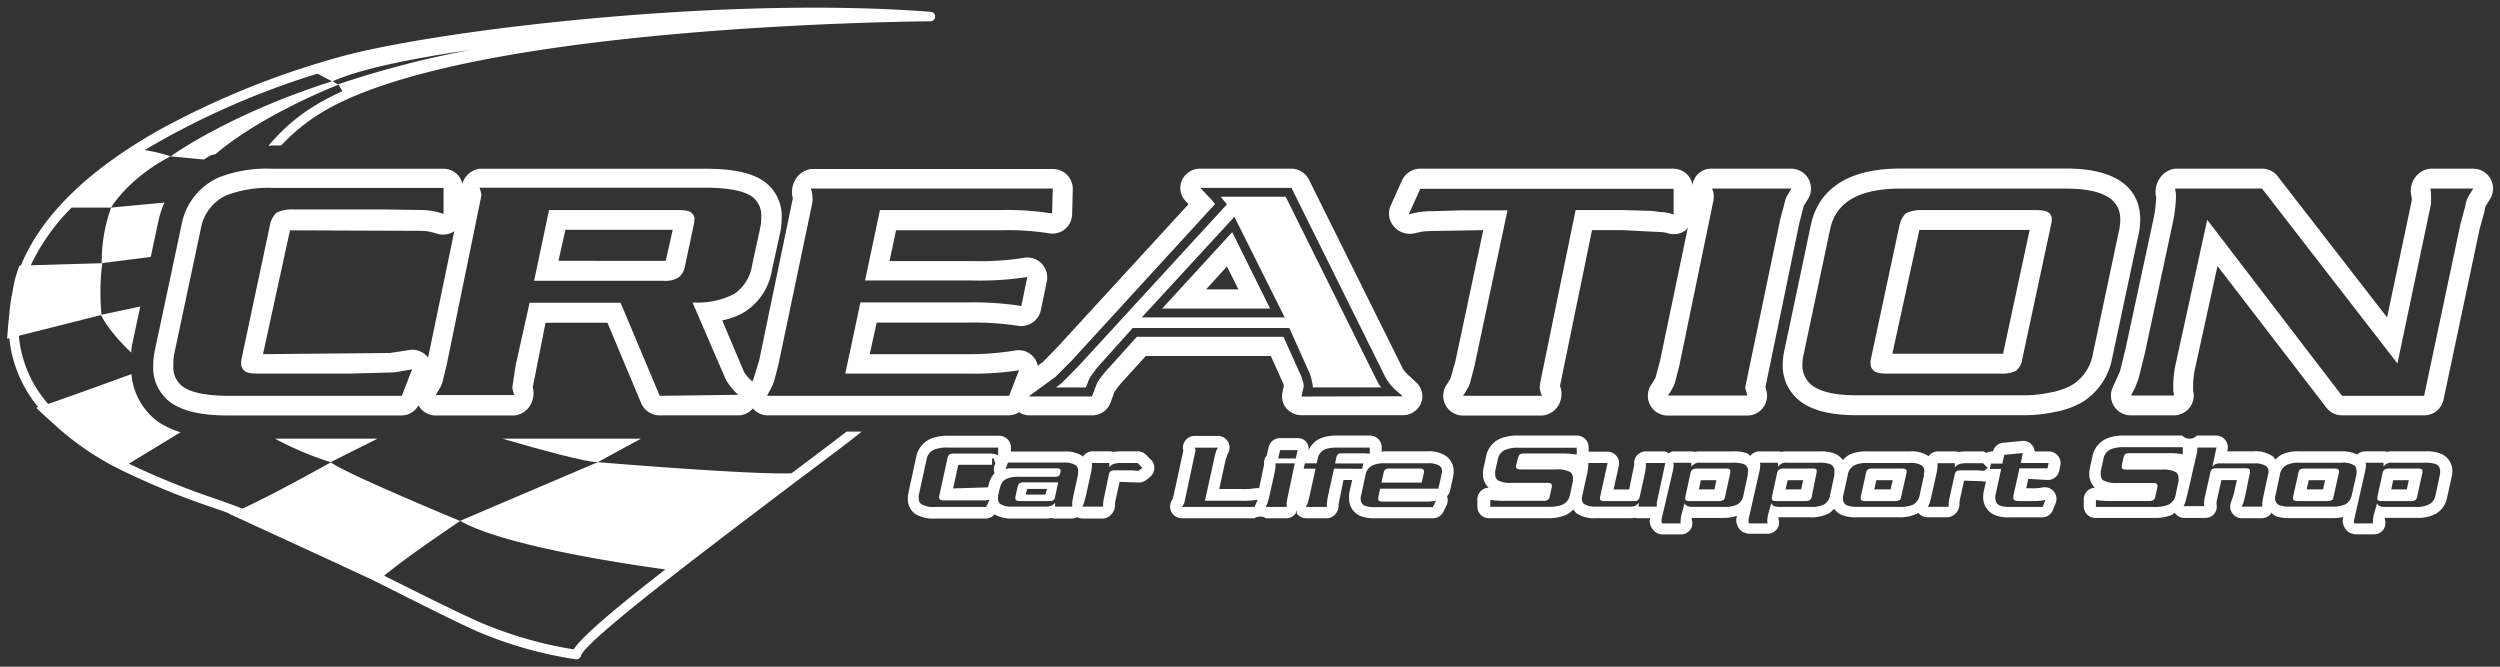
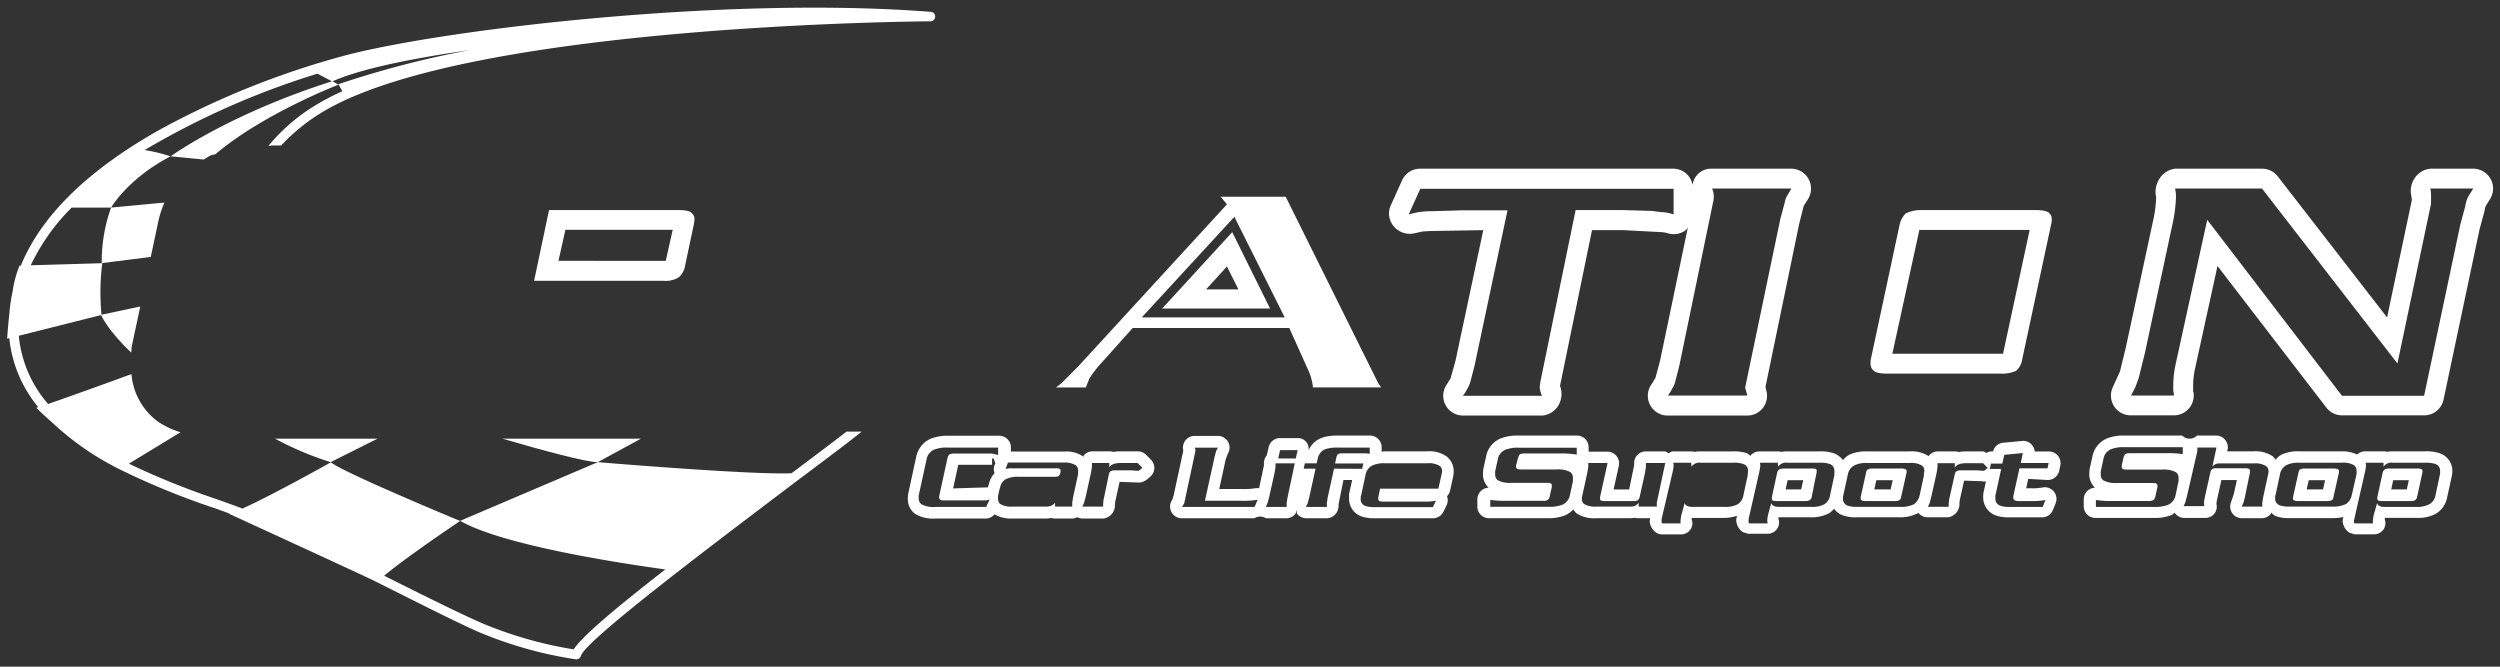
<svg xmlns="http://www.w3.org/2000/svg" viewBox="0 0 360 96">
  <rect x="0" y="0" width="360" height="96" fill="#333333" stroke="none" />
  <defs>
    <style>.cls-1{fill:#fff;}.cls-2{fill:none;}</style>
  </defs>
  <g id="レイヤー_2" data-name="レイヤー 2">
    <g id="レイヤー_2-2" data-name="レイヤー 2">
      <path class="cls-1" d="M19,49.75l1.2-5.62-5.66,1.21s.94,2.23,4.36,5.43C18.94,50.43,18.93,50.09,19,49.75Z" />
      <path class="cls-1" d="M14.65,37.89,21.71,37l1.12-5.27a14.78,14.78,0,0,1,.85-2.56L16,29.89A23,23,0,0,0,14.65,37.89Z" />
      <path class="cls-1" d="M39.61,63.17a45.47,45.47,0,0,0,8,3.38l6.75-3.38Z" />
      <path class="cls-1" d="M74.12,63.17H72.35c5.81,1.69,12,3.38,13.73,3.38,0,0,2.85-1.54,6.21-3.38Z" />
      <path class="cls-1" d="M134.06,1.71c-29-2.29-69.15,2.39-84,6.18A121,121,0,0,0,22.81,18.78C12.49,24.63,5.9,31.15,3,38.25H2.81a16,16,0,0,0-1,3.77,22,22,0,0,0-.46,3.14c-.22,2-.32,3.61-.32,3.61l.31-.08a18.45,18.45,0,0,0,4.16,9.93l-.28.1s.84.85,2.24,2.07a40.43,40.43,0,0,0,9.73,6.77l0,0h0a107.79,107.79,0,0,0,13.52,5.55c.89.31,1.61.57,2.36.85l-.14,0s20.52,9.41,21.24,9.82l0,0,.86.43C60.6,87,65.83,89.65,68.91,91a57.92,57.92,0,0,0,14,3.94H83a.67.67,0,0,0,.65-.49c.66-2.3,20.3-17,30.84-25,5.92-4.43,8.45-6.35,9.59-7.3H121.9c-1.85,1.44-4.78,3.64-7.92,6-5.85.25-27.9-1.6-27.9-1.6L66.26,75c6.95,4,27.82,6.75,29.55,7-7,5.44-12,9.63-13.2,11.51a57.82,57.82,0,0,1-13.17-3.76c-3-1.3-8.26-3.91-13.77-6.67l-.35-.18c2.09-1.74,6.12-4.63,10.94-7.88,0,0-16.91-7-18.61-8.45,0,0-8.14,4.58-12.75,6.67l-.26-.11c-1-.38-2.16-.79-3.47-1.26a110.13,110.13,0,0,1-12.61-5.1L26,62.24a12,12,0,0,1-3.24-1.51,9.48,9.48,0,0,1-3.83-6.86c-3.2,1.17-8.69,3.16-12,4.3a17.33,17.33,0,0,1-4.22-9.82l11.91-3a33.38,33.38,0,0,1,.11-7.45L4.43,38.2a29.7,29.7,0,0,1,5.89-8.31H16s2.37-4.15,8.56-7.38a23.78,23.78,0,0,0-3.73-.9,115,115,0,0,1,24.88-11l2.13,1.12C51.93,9.9,59.28,8.42,67.72,7.2a139.33,139.33,0,0,0-19,4.93l.05.08-.91-.52c-15,4.77-23.28,10.82-23.28,10.82l4.76.46c.34-.19.64-.43,1-.59.2-.08.49-.11.7-.19,6.91-5.85,17.71-10,17.73-10l.53.95a34.07,34.07,0,0,0-4.1,2.16A26.59,26.59,0,0,0,38.66,21c.22,0,.39-.05.62-.05h1.21a27.45,27.45,0,0,1,5.4-4.48c20.46-13,87.43-13.4,88.11-13.4a.67.67,0,0,0,.66-.64A.65.65,0,0,0,134.06,1.71Z" />
-       <path class="cls-1" d="M203,54.19a5.51,5.51,0,0,1-.94-1L188.48,25.85a2.85,2.85,0,0,0-2.55-1.56H172.8a2.84,2.84,0,0,0-2.59,1.65,2.7,2.7,0,0,0,.51,3l.43.46L152.32,49.93l-2.09,2.15-.79.59a2.88,2.88,0,0,0-.55-1.19,2.84,2.84,0,0,0-2.75-1A41.86,41.86,0,0,1,139,51H125.24l1-4.55h13.1a43.49,43.49,0,0,1,7.22.46,2.89,2.89,0,0,0,3.32-2.23l.86-4.16a2.88,2.88,0,0,0-.78-2.6,2.84,2.84,0,0,0-2.58-.78,40,40,0,0,1-7.37.45H128.09l.94-4.43H144a38,38,0,0,1,6.95.42,2.84,2.84,0,0,0,2.36-.55,2.87,2.87,0,0,0,1.08-2.17l.09-3.59a2.85,2.85,0,0,0-2.85-2.93H116.78a3.1,3.1,0,0,0-2.19,1.43,3.54,3.54,0,0,0-.42,2.79l-4.86,23.38-.84,2.72-.14.26v0a6.13,6.13,0,0,1-1.17-1.32L104,46.14a10.17,10.17,0,0,0,3.29-1.26,8.79,8.79,0,0,0,3.87-6l1.2-5.45a10.18,10.18,0,0,0,.2-2,6.1,6.1,0,0,0-2.61-5.36c-1.78-1.21-4.43-1.77-8.35-1.77H69.09a3,3,0,0,0-2.22,1.47,2.36,2.36,0,0,0-.28.73,2.82,2.82,0,0,0-.7-1.36,2.87,2.87,0,0,0-2-.84H39.28a19.34,19.34,0,0,0-7.64,1.19,9.29,9.29,0,0,0-5.52,7l-3.83,18a9.92,9.92,0,0,0-.22,2.1A6.2,6.2,0,0,0,24.63,58c1.8,1.25,4.44,1.83,8.32,1.83H57.86a2.82,2.82,0,0,0,2.41-1.48s0,0,0,.05a2.86,2.86,0,0,0,2.48,1.43H74.12a3,3,0,0,0,2.24-1.49,3.42,3.42,0,0,0,.36-2.58l1.84-9.29h8.91l4.87,11.61A2.87,2.87,0,0,0,95,59.81h11.41a2.75,2.75,0,0,0,2-1,2.8,2.8,0,0,0,2,1h34.84a2.83,2.83,0,0,0,1.48-.45,2.82,2.82,0,0,0,1.45.45h9.05A2.81,2.81,0,0,0,159.91,58l.56-1.55a14.37,14.37,0,0,1,1.39-1.74L165,51.26h18l1.73,3.85c.05.13.1.3.15.45l-.2.91a2.71,2.71,0,0,0,.55,2.32,2.9,2.9,0,0,0,2.21,1H202a2.83,2.83,0,0,0,2.63-1.74,2.71,2.71,0,0,0-.71-3ZM57.86,57H33q-4.79,0-6.68-1.33a3.45,3.45,0,0,1-1.35-3.08A7.18,7.18,0,0,1,25.08,51l3.83-18a6.47,6.47,0,0,1,3.85-4.94,17.21,17.21,0,0,1,6.52-1H63.87l0,3.74a13.55,13.55,0,0,0-1.64-.43,12.16,12.16,0,0,0-1.7-.13l-5.26-.08H42.15a5.09,5.09,0,0,0-2.34.47,3.44,3.44,0,0,0-.91,1.65L34.78,51.69a1.9,1.9,0,0,0-.05.4v.27a1.22,1.22,0,0,0,.45,1c.24.3.91.44,2,.44H50.26l6-.16a6.12,6.12,0,0,0,1-.09l2.08-.37Zm3.72-5.59a2.84,2.84,0,0,0-2.72-1l-2.7.42L37.87,51l3.89-17.83h.39l18.31.07a11.27,11.27,0,0,1,1.25.09c.35.07.79.19,1.31.35a2.92,2.92,0,0,0,2.4-.39L61.64,51.52C61.61,51.47,61.61,51.42,61.58,51.37ZM95,57,89.36,43.59H76.26l-2,9-.49,3.21v0a4.91,4.91,0,0,0,.3,1.09H62.75l.59-1a3.76,3.76,0,0,0,.41-1l.58-2.39,5-24.38a5.51,5.51,0,0,0-.28-1.09h32.47q4.88,0,6.76,1.27a3.38,3.38,0,0,1,1.34,3,7.16,7.16,0,0,1-.14,1.46l-1.18,5.44a6.07,6.07,0,0,1-2.58,4.13,11.59,11.59,0,0,1-6,1.22l4.75,11a7.94,7.94,0,0,0,1.86,2.3Zm50.63-.82a1.7,1.7,0,0,0-.09.24l-.23.58H110.45l.53-1a6.54,6.54,0,0,0,.46-1l.63-2.39L117,29.1a3.69,3.69,0,0,0,0-.58v-.28a6.29,6.29,0,0,0-.23-1.09H151.6l-.1,3.59a41.17,41.17,0,0,0-7.53-.49H126.71l-2.14,10.14H140a44.87,44.87,0,0,0,7.93-.5l-.86,4.17a44.64,44.64,0,0,0-7.74-.51H123.9L121.72,53.8H139a44.29,44.29,0,0,0,7.74-.48Zm41.79.92.13-.61s.18-.79.2-1a12.1,12.1,0,0,0-.36-1.29l-2.57-5.7H163.71l-4,4.43A15.53,15.53,0,0,0,158,55.09l-.76,2h-9l0-.09L152,54.26l2.4-2.42,20.57-22.46-.56-.68-1.57-1.65h13.13l13.55,27.32A7.25,7.25,0,0,0,201,56.19l1,.87Z" />
      <path class="cls-1" d="M167.35,44.43h15.54l-5.45-11Zm6.33-2.76,3-3.3,1.65,3.3Z" />
      <path class="cls-1" d="M158.75,52.1l4.36-4.87h22.55l.07.16,2.85,6.34a9.62,9.62,0,0,1,.46,1.81,1.25,1.25,0,0,1,0,.25h9.86a5,5,0,0,1-.56-.86l-13.2-26.6h-9.37l.91,1.09-.16.18L155.31,52.71l-2.47,2.49-.78.59h4.3l.49-1.24A15,15,0,0,1,158.75,52.1Zm19-20.88L185,45.71H164.41Z" />
      <path class="cls-1" d="M100,31.56a1,1,0,0,0-.35-.82c-.19-.32-.83-.49-2-.49H79.06L76.91,40.44H95.58a3.61,3.61,0,0,0,2.17-.51,2.81,2.81,0,0,0,.91-1.71l1.21-5.71A4.63,4.63,0,0,0,100,31.56Zm-4.13,6H80.42l1-4.47,15.45,0Z" />
      <path class="cls-1" d="M254.23,55.71l4.86-23.51.65-2.57.61-.95a2.87,2.87,0,0,0-2.42-4.39H246.49a2.68,2.68,0,0,0-2.76,2.36A2.82,2.82,0,0,0,241,24.29H204.49A2.87,2.87,0,0,0,201.88,26l-1.66,3.69a2.82,2.82,0,0,0,.52,2.94,3,3,0,0,0,3,.95l1.09-.24c.67-.05,1.18-.08,1.63-.08l7.13-.12-4,18.82-.71,2.53c-.06.09-.42.67-.47.77a2.85,2.85,0,0,0,2.28,4.58h11.39a3,3,0,0,0,2.31-1.43,3.26,3.26,0,0,0,.25-2.84l4.61-22.43h4.44l5.62.29a4.6,4.6,0,0,1,.83.15,2.84,2.84,0,0,0,2.57-.41c.15-.1.22-.27.34-.4l-4,19.17-.67,2.49a8.69,8.69,0,0,0-.46.77,2.85,2.85,0,0,0,2.22,4.64h11.46a2.84,2.84,0,0,0,2.74-3.64ZM239.58,30.56c-.4,0-1-.09-1.69-.19l-4.2-.12h-6.8L221.81,55c-.06.42-.09.65-.09.7v.16a3.65,3.65,0,0,0,.33,1.14H210.66a6.72,6.72,0,0,0,.62-1,3.63,3.63,0,0,0,.42-.91l.63-2.41,4.75-22.39h-6.71l-4,.12c-.41,0-1,0-1.76.1-.31,0-.8.14-1.48.29l-.28.08,1.67-3.69H241l0,3.69A6.85,6.85,0,0,0,239.58,30.56ZM251.3,55.82l.32,1.14H240.16a4.75,4.75,0,0,0,.63-1,3.13,3.13,0,0,0,.42-.91l.62-2.43,4.85-23.48a3,3,0,0,0,.09-.62.69.69,0,0,0,0-.28v-.19a2.57,2.57,0,0,0-.23-.9h11.43l-.6,1a2.63,2.63,0,0,0-.35.95l-.65,2.42Z" />
      <path class="cls-1" d="M293.05,30.25H276.78a5.09,5.09,0,0,0-2.34.47,3.36,3.36,0,0,0-.9,1.65l-4.13,19.32a1.9,1.9,0,0,0-.05.4v.27a1.24,1.24,0,0,0,.44,1c.25.3.91.44,2,.44h16.27a4.92,4.92,0,0,0,2.23-.39,2.66,2.66,0,0,0,.91-1.72l4.14-19.32a2.77,2.77,0,0,0,.1-.81,1.09,1.09,0,0,0-.35-.86Q294.71,30.25,293.05,30.25Zm-4.61,20.69H272.5l3.89-17.83h15.88Z" />
-       <path class="cls-1" d="M308,33.54a10,10,0,0,0,.19-2c0-2.71-1.38-7.27-10.64-7.27h-23.9c-9.23,0-12.1,4.41-12.88,8.11l-3.82,18.08a8.71,8.71,0,0,0-.23,1.93,6.43,6.43,0,0,0,2.44,5.34c1.8,1.39,4.46,2.06,8.16,2.06h23.89a20.91,20.91,0,0,0,4.65-.46A12.55,12.55,0,0,0,299.69,58a9.41,9.41,0,0,0,4.43-6.28Zm-6.65,17.55a6.54,6.54,0,0,1-3.11,4.43,10.17,10.17,0,0,1-3,1,18,18,0,0,1-4,.4H267.3c-3,0-5.15-.49-6.41-1.46a3.67,3.67,0,0,1-1.34-3.09,6.44,6.44,0,0,1,.17-1.32L263.54,33q1.23-5.84,10.09-5.84h23.89q7.8,0,7.8,4.41a7,7,0,0,1-.14,1.43Z" />
      <path class="cls-1" d="M358.64,25.76a2.86,2.86,0,0,0-2.49-1.47H350a3.08,3.08,0,0,0-2.25,1.3,3.29,3.29,0,0,0-.51,2.66l.07.54-3.57,16.92L328,25.4a2.86,2.86,0,0,0-2.26-1.11H313.21a3.16,3.16,0,0,0-2.22,1.4,3.49,3.49,0,0,0-.5,2.73A19,19,0,0,1,310,32L306.1,50.12l-.82,3.35-1,2.21a2.85,2.85,0,0,0,2.55,4.13H313A2.86,2.86,0,0,0,315.9,57a1.91,1.91,0,0,0-.09-.68v-.72a11.69,11.69,0,0,1,.28-2.54l3.23-14.75L335,58.7a2.85,2.85,0,0,0,2.26,1.11h11.82a2.85,2.85,0,0,0,2.79-2.26L357.06,33l.71-2.59c0-.09.11-.56.13-.66l.67-1.09A2.85,2.85,0,0,0,358.64,25.76Zm-3.17,2.48a4,4,0,0,0-.46,1.41l-.72,2.67L349.07,57H337.25L317.84,31.65,313.3,52.41a14.83,14.83,0,0,0-.35,3.15v.72a3.85,3.85,0,0,1,.1.68h-6.18l.63-1.24.47-1.27.9-3.64,3.9-18.21a22,22,0,0,0,.57-4.18,5.45,5.45,0,0,0-.13-1.27h12.52l19.5,25.19,4.84-23V28.24a4.78,4.78,0,0,0-.1-1.09h6.18Z" />
      <path class="cls-1" d="M165.71,66.17l-.69-.69a1.65,1.65,0,0,0-1.19-.49H161.4a6.42,6.42,0,0,0-1.05.09,1.84,1.84,0,0,0-.57-.09h-2.5a1.7,1.7,0,0,0-1.24.62s0,.12,0,.16,0,0,0,0a4.37,4.37,0,0,0-2.8-.75h-7.67v-.58a1.67,1.67,0,0,0-.48-1.19,1.7,1.7,0,0,0-1.2-.5h-7.25a6.75,6.75,0,0,0-2.56.4,3.61,3.61,0,0,0-2.14,2.61l-1.12,5.16a3.63,3.63,0,0,0-.09.8A2.63,2.63,0,0,0,131.78,74a5.07,5.07,0,0,0,2.92.67H142a1.65,1.65,0,0,0,1.21-.61,4.61,4.61,0,0,0,2.46.61h4.73a4.78,4.78,0,0,0,1-.08,1.84,1.84,0,0,0,.53.08h2.47a1.49,1.49,0,0,0,.71-.2,1.69,1.69,0,0,0,.8.2h3a1.92,1.92,0,0,0,1.64-2,3.52,3.52,0,0,1,.11-.73l.56-2.55,2.63.09a1.42,1.42,0,0,0,.9-.19,1.63,1.63,0,0,0,.38-.22,6.85,6.85,0,0,0,.59-.5,1.67,1.67,0,0,0,0-2.39Zm-22.49.8a1.68,1.68,0,0,0,0,1.17,3.25,3.25,0,0,0-.8,1.49c0,.06-.15.49-.17.55v0h0l-5,.15.74-3.4,4.87,0v-.91h.24l.23.75Zm-.4-1.66h-5.41a1.55,1.55,0,0,0-.69.13,1,1,0,0,0-.27.47l-1.21,5.54a.52.52,0,0,0,0,.11v.09a.36.36,0,0,0,.13.28c.08.09.27.13.59.13h3.86l1.76,0,.31,0,.61-.11L142,73H134.7a3.63,3.63,0,0,1-2-.38,1,1,0,0,1-.4-.88,2.1,2.1,0,0,1,0-.43l1.13-5.17a1.85,1.85,0,0,1,1.13-1.41,5,5,0,0,1,1.92-.28h7.25v1.07l-.48-.12Zm12.42,2.8a1.23,1.23,0,0,1,0,.21l-.71,3.25-.13.8a.45.45,0,0,0,0,.13,1.34,1.34,0,0,0,0,.19l0,.26h-2.47l0-.54a1.48,1.48,0,0,1-.28.24l-.14.11-.21.09a2.29,2.29,0,0,1-.83.1h-4.73a2.94,2.94,0,0,1-1.76-.41,1.19,1.19,0,0,1-.27-.84,3.18,3.18,0,0,1,.09-.66l.11-.51.12-.38a1.64,1.64,0,0,1,.79-1.14,3.79,3.79,0,0,1,1.86-.35h5.19a1.28,1.28,0,0,0,.54-.09.67.67,0,0,0,.26-.41l.05-.23a1,1,0,0,0,0-.19.26.26,0,0,0-.1-.21.88.88,0,0,0-.5-.09l-6.47,0a2.22,2.22,0,0,0-.34,0l-.51.08.35-.91h8a3,3,0,0,1,1.76.39,1,1,0,0,1,.34.82C155.26,67.94,155.25,68,155.24,68.11Zm8.82-.37-.14.06-1-.07-1,0h-1.36a1.23,1.23,0,0,0-.59.11.59.59,0,0,0-.28.41L159,71.57a5.09,5.09,0,0,0-.15,1.09v.15a.43.43,0,0,1,0,.14h-3l.15-.31a1.69,1.69,0,0,0,.11-.26l.22-.81.78-3.53.13-.8a1.37,1.37,0,0,0,0-.19,1.14,1.14,0,0,0,0-.15l0-.23h2.5l0,.63c.25-.42.8-.63,1.64-.63h2.43l.69.69Z" />
-       <path class="cls-1" d="M200.1,67.47a1.22,1.22,0,0,0-.6.12.75.75,0,0,0-.25.45l-.32,1.45h5.79l.33-1.45a.89.89,0,0,0,0-.22c0-.23-.23-.35-.68-.35Z" />
      <path class="cls-1" d="M208.32,65.73a4.39,4.39,0,0,0-2.83-.74h-6.17c-.15,0-.22.06-.36.07v-.62a1.66,1.66,0,0,0-.48-1.21,1.69,1.69,0,0,0-1.2-.51h-4.71a7.78,7.78,0,0,0-1.49.13,4,4,0,0,0-1.31.47,3.28,3.28,0,0,0-1.34,1.56,1.53,1.53,0,0,0-1.58-1.79h-2.53a1.67,1.67,0,0,0-1.64,1.32l-.26,1.16a1.68,1.68,0,0,0-.41,1.14l0,.28-.7,3.32a1.87,1.87,0,0,0-.58,0,9.76,9.76,0,0,1-1.94.11h-3.22l.93-4.27.29-.79a1.68,1.68,0,0,0-1.42-2.59h-3.36a1.67,1.67,0,0,0-1.4.78,1.65,1.65,0,0,0-.21,1.33L169,71.35l-.18.59a1.69,1.69,0,0,0,1.35,2.69h10.46a1.57,1.57,0,0,1,1.67,0h3a1.71,1.71,0,0,0,1.23-.63c.11-.13.08-.33.15-.51.07.19,0,.41.16.57a1.7,1.7,0,0,0,1.27.57h3a1.73,1.73,0,0,0,1.23-.63,1.91,1.91,0,0,0,.41-1.38l.71-3.5h1.25l-.44,2a4.87,4.87,0,0,0,0,.66A2.65,2.65,0,0,0,196,74.34a5.43,5.43,0,0,0,2,.29h8.34a1.69,1.69,0,0,0,1.51-.93l.45-.92a1.65,1.65,0,0,0,.07-1.32,1.75,1.75,0,0,0,.44-.8l.44-2a3.84,3.84,0,0,0,.08-.79A2.69,2.69,0,0,0,208.32,65.73ZM180.66,73H170.2a1.72,1.72,0,0,0,.18-.28l.15-.26.15-.7L172.13,65a1.5,1.5,0,0,0,0-.18s0-.07,0-.08v0a.68.68,0,0,0-.09-.28h3.36l-.17.28a.85.85,0,0,0-.12.27l-.19.69-1.41,6.41h5.31a13.08,13.08,0,0,0,2.28-.14Zm4.75-1.38-.13.81a.38.38,0,0,0,0,.12,1.49,1.49,0,0,0,0,.19l0,.26h-3l.25-.59.22-.79.79-3.53.13-.78,0-.59h2.78Zm1.18-5.6h-2.53l.27-1.2h2.53Zm5.51,1.47-.91,4.13-.12.81a.38.38,0,0,0,0,.12,1.49,1.49,0,0,0,0,.19l0,.26h-3a1,1,0,0,1,.12-.3,1.52,1.52,0,0,0,.13-.27l.21-.81.91-4.13h-1.71l.17-.77h1.7l.14-.62a1.88,1.88,0,0,1,.83-1.28,2.4,2.4,0,0,1,.81-.27,5.34,5.34,0,0,1,1.15-.1h4.71l0,.9a5.54,5.54,0,0,0-.67-.07l-.83,0h-2.46a1.39,1.39,0,0,0-.59.1.89.89,0,0,0-.25.47l-.19.89h4.07l-.17.77Zm15.47.88-.44,2h-8.4l-.26,1.28a1,1,0,0,0,0,.24c0,.22.22.34.65.34h6.1a8.52,8.52,0,0,0,1.56-.12l-.45.92H198a4.19,4.19,0,0,1-1.37-.17,1,1,0,0,1-.69-1v-.29a1.15,1.15,0,0,1,.06-.21l.64-3a1.83,1.83,0,0,1,1-1.34,3.93,3.93,0,0,1,1.74-.31h6.16a3,3,0,0,1,1.78.38,1,1,0,0,1,.34.83A2.65,2.65,0,0,1,207.57,68.32Z" />
      <path class="cls-1" d="M261,67.47H256.8c-.5,0-.79.19-.88.57l-.77,3.53a1.12,1.12,0,0,0,0,.24.3.3,0,0,0,.07.23,1.13,1.13,0,0,0,.59.11H260a1.21,1.21,0,0,0,.59-.12.71.71,0,0,0,.29-.46L261.6,68a.82.82,0,0,0,0-.21.3.3,0,0,0-.08-.24C261.47,67.51,261.28,67.47,261,67.47Zm-1.63,3h-2.24l.29-1.32h2.24Z" />
      <path class="cls-1" d="M294.88,69.12a1.69,1.69,0,0,0,1.65-1.33l.16-.78a1.68,1.68,0,0,0-1.64-2H293a1.7,1.7,0,0,0-.41-.95,1.6,1.6,0,0,0-1.42-.56l-2.66.25A1.66,1.66,0,0,0,287,65h-.29a1.63,1.63,0,0,0-.64.22c-.19-.07-.34-.22-.54-.22h-2.43a6.33,6.33,0,0,0-1.05.09,1.84,1.84,0,0,0-.57-.09H279a1.73,1.73,0,0,0-1.24.61s0,.08,0,.1A4.42,4.42,0,0,0,275,65H268.8a5.63,5.63,0,0,0-2.5.48,3.77,3.77,0,0,0-.92.77,2.87,2.87,0,0,0-1.38-1,5.83,5.83,0,0,0-2-.25h-4.67a5.28,5.28,0,0,0-.84.07A1.81,1.81,0,0,0,256,65h-2.59a1.66,1.66,0,0,0-1.36.64c-.19-.13-.31-.31-.54-.39a5.79,5.79,0,0,0-2-.25h-4.67a4.32,4.32,0,0,0-.84.07,1.77,1.77,0,0,0-.52-.07h-2.59c-.24,0-.4.19-.62.27-.2-.08-.35-.27-.58-.27H237a1.68,1.68,0,0,0-1.68,1.68l0,.3-.72,3.5h-2.24l.76-3.44a1.68,1.68,0,0,0-1.64-2h-2.72v-.61A1.68,1.68,0,0,0,227,62.72h-8.31a6.75,6.75,0,0,0-2.56.4A3.49,3.49,0,0,0,214,65.73l-.38,1.71a4.46,4.46,0,0,0-.07.79,2.66,2.66,0,0,0,.81,2,1.68,1.68,0,0,0-1,.37,1.71,1.71,0,0,0-.62,1.27v1.05a1.66,1.66,0,0,0,1.68,1.7h8.4a6.48,6.48,0,0,0,2.57-.42,3.56,3.56,0,0,0,1.17-.85,2.39,2.39,0,0,0,.5.6,4.6,4.6,0,0,0,2.75.67h4.85a4.22,4.22,0,0,0,.75-.06,1.61,1.61,0,0,0,.44.06h1.78a2.36,2.36,0,0,0-.07.44,2.09,2.09,0,0,0,1.17,1.77,2.39,2.39,0,0,0,.46.12l.91,0h1.89a1.64,1.64,0,0,0,1.39-.64,1.52,1.52,0,0,0,.23-1.46,2.19,2.19,0,0,1,0-.27h4.52a6.32,6.32,0,0,0,2-.3v0a2.55,2.55,0,0,0-.11.69,2.13,2.13,0,0,0,1,1.68c.09,0,.58.18.67.21l.88,0h1.9a1.65,1.65,0,0,0,1.39-.65,1.56,1.56,0,0,0,.24-1.47,1.07,1.07,0,0,1,0-.25h4.52a5.43,5.43,0,0,0,2.81-.61,3.75,3.75,0,0,0,.68-.62,2.62,2.62,0,0,0,1.22.94,5.4,5.4,0,0,0,2,.29h6.16a5.56,5.56,0,0,0,2.77-.63,1.65,1.65,0,0,0,1.26.63h3a1.92,1.92,0,0,0,1.64-2,4,4,0,0,1,.1-.72l.57-2.56,2.63.09a.78.78,0,0,0,.52,0l-.31,1.41a3.67,3.67,0,0,0-.09.88,2.75,2.75,0,0,0,1.72,2.6,5.43,5.43,0,0,0,2,.31h4.75a1.67,1.67,0,0,0,1.54-1l.41-1a1.68,1.68,0,0,0-1.94-2.29,8.07,8.07,0,0,1-1.64.1h-.65l.29-1.35Zm-70-3.82h-5.36q-.64,0-.78.27c0,.07-.08.18-.13.33L218.32,67a1.06,1.06,0,0,0,0,.26c0,.22.22.34.68.34h5.09a3.84,3.84,0,0,1,2,.36,1,1,0,0,1,.41.86,2.29,2.29,0,0,1,0,.25c0,.06,0,.13,0,.22l-.43,2a1.9,1.9,0,0,1-1.14,1.41,5.21,5.21,0,0,1-1.93.28h-8.4v-1a13.37,13.37,0,0,0,2.18.14h5.44a1.11,1.11,0,0,0,.64-.13.68.68,0,0,0,.29-.48l.31-1.38a.93.93,0,0,0,0-.23.28.28,0,0,0-.1-.24c-.06-.09-.26-.13-.6-.13h-5.07a3.75,3.75,0,0,1-2-.37,1,1,0,0,1-.38-.86,2.07,2.07,0,0,1,0-.46l.37-1.68a1.83,1.83,0,0,1,1.13-1.41,5,5,0,0,1,1.92-.28h8.32v1A11.82,11.82,0,0,0,224.84,65.3Zm13.7,7.07a.34.34,0,0,0,0,.14,1.53,1.53,0,0,0,0,.18l0,.26h-2.61l0-.55a1.67,1.67,0,0,1-.54.45,1.58,1.58,0,0,1-.68.1h-4.85a3.16,3.16,0,0,1-1.77-.36.88.88,0,0,1-.34-.77,2.18,2.18,0,0,1,.08-.54l.71-3.24.13-.8a.65.65,0,0,0,0-.19.92.92,0,0,0,0-.15l0-.23h2.78l-1.08,4.9a2.12,2.12,0,0,0,0,.24.39.39,0,0,0,.07.23,1.07,1.07,0,0,0,.61.11h4.19a1,1,0,0,0,.55-.11.88.88,0,0,0,.28-.47l.78-3.53.12-.8v-.57h2.79Zm13.12-4.05-.65,3a1.88,1.88,0,0,1-.81,1.29,3.81,3.81,0,0,1-1.95.38h-4.58c-.62,0-1-.18-1.12-.54L242.16,74a4.29,4.29,0,0,0-.14.81,1.39,1.39,0,0,0,0,.56h-1.89l-.66,0h-.09a.22.22,0,0,1-.11-.21,1.48,1.48,0,0,1,0-.24.6.6,0,0,0,0-.18L240.85,68a5.62,5.62,0,0,0,.14-.82,1.22,1.22,0,0,0-.05-.55h2.59l.05.58a1.35,1.35,0,0,1,1.31-.58h4.67a4.48,4.48,0,0,1,1.41.16,1,1,0,0,1,.75,1A2.24,2.24,0,0,1,251.66,68.32Zm12.47,0-.64,3a1.85,1.85,0,0,1-.82,1.29,3.75,3.75,0,0,1-1.94.38h-4.58c-.62,0-1-.18-1.13-.54L254.63,74a5.27,5.27,0,0,0-.13.81,1.23,1.23,0,0,0,.05.56h-1.9l-.64,0h-.1a.22.22,0,0,1-.11-.21.64.64,0,0,1,0-.24c0-.1,0-.16,0-.18L253.33,68a7.42,7.42,0,0,0,.14-.82,1.22,1.22,0,0,0-.05-.55H256l.05.58a1.35,1.35,0,0,1,1.31-.58H262a4.53,4.53,0,0,1,1.41.16,1,1,0,0,1,.74,1A1.75,1.75,0,0,1,264.13,68.32Zm12.91,0-.65,3a2.11,2.11,0,0,1-.82,1.29,4.16,4.16,0,0,1-2,.38h-6.16a4.23,4.23,0,0,1-1.37-.17,1,1,0,0,1-.69-1v-.29c0-.06,0-.13.05-.21l.65-3a1.83,1.83,0,0,1,1-1.34,3.93,3.93,0,0,1,1.74-.31H275a2.93,2.93,0,0,1,1.77.38,1,1,0,0,1,.34.83A2.65,2.65,0,0,1,277,68.32Zm8.73-.58-.14.06-1-.07-.95,0h-1.35a1.23,1.23,0,0,0-.59.11.59.59,0,0,0-.28.41l-.75,3.35a5.68,5.68,0,0,0-.14,1.09v.15a1.19,1.19,0,0,1,0,.14h-3l.16-.31c0-.07.07-.15.11-.26l.21-.81.79-3.53.12-.8a.68.68,0,0,0,0-.19.58.58,0,0,0,0-.15l0-.23h2.49v.63c.25-.42.8-.63,1.64-.63h2.43l.68.69C286.14,67.45,286,67.57,285.77,67.74Zm4.88,4.41h1.86a9.61,9.61,0,0,0,2-.15l-.4,1h-4.75a3.72,3.72,0,0,1-1.38-.19,1,1,0,0,1-.68-1,2,2,0,0,1,0-.47l.83-3.81h-1.64l.17-.77h1.63l.29-1.27,2.66-.25L291,66.67H295l-.16.77H290.8l-.88,4a2,2,0,0,0,0,.22Q289.9,72.15,290.65,72.15Z" />
      <path class="cls-1" d="M269.57,67.47a1.2,1.2,0,0,0-.6.12.75.75,0,0,0-.25.45l-.78,3.53a1,1,0,0,0,0,.24c0,.22.22.34.65.34h4.3a1.07,1.07,0,0,0,.6-.13c.13,0,.21-.2.27-.45l.79-3.53a.89.89,0,0,0,0-.22c0-.23-.23-.35-.68-.35Zm2.68,3H269.9l.29-1.32h2.36Z" />
-       <path class="cls-1" d="M248.5,67.47h-4.17c-.5,0-.8.19-.88.57l-.77,3.53a1.2,1.2,0,0,0,0,.24.35.35,0,0,0,.07.23,1.13,1.13,0,0,0,.59.11h4.18a1.21,1.21,0,0,0,.59-.12.68.68,0,0,0,.29-.46l.77-3.53a1.83,1.83,0,0,0,0-.21.27.27,0,0,0-.09-.24C249,67.51,248.8,67.47,248.5,67.47Zm-1.62,3h-2.24l.28-1.32h2.24Z" />
      <path class="cls-1" d="M331.83,67.47a1.22,1.22,0,0,0-.6.12c-.09,0-.17.2-.25.45l-.78,3.53a1,1,0,0,0,0,.24c0,.22.22.34.66.34h4.29a1.13,1.13,0,0,0,.61-.13c.12,0,.21-.2.26-.45l.79-3.53a.89.89,0,0,0,0-.22c0-.23-.22-.35-.68-.35Zm2.69,3h-2.36l.3-1.32h2.35Z" />
      <path class="cls-1" d="M351.22,65.24a5.86,5.86,0,0,0-2-.25h-4.66a5.28,5.28,0,0,0-.84.07,1.81,1.81,0,0,0-.52-.07h-2.59a1.74,1.74,0,0,0-1.18.46,4.94,4.94,0,0,0-2.23-.46h-6.17a5.56,5.56,0,0,0-2.49.48,3.38,3.38,0,0,0-.87.72,2.52,2.52,0,0,0-.38-.47,4.4,4.4,0,0,0-2.8-.73h-3.78l.06-.23a1.7,1.7,0,0,0-.34-1.41,1.67,1.67,0,0,0-1.31-.63h-2.76a1.47,1.47,0,0,1-2.12,0H306a6.49,6.49,0,0,0-2.56.4,3.53,3.53,0,0,0-2.13,2.61l-.37,1.67a4.17,4.17,0,0,0-.08.83,2.66,2.66,0,0,0,.81,2,1.65,1.65,0,0,0-1,.38,1.69,1.69,0,0,0-.61,1.27v1a1.68,1.68,0,0,0,.49,1.21,1.65,1.65,0,0,0,1.19.49h8.4a6.41,6.41,0,0,0,2.57-.42c.18-.07.29-.23.45-.32a1.68,1.68,0,0,0,1.38.74h3a1.62,1.62,0,0,0,1.63-2,3.4,3.4,0,0,1,.09-.66l.62-2.79h2.23l-.44,2-.38,1.13a1.69,1.69,0,0,0,.13,1.6,1.67,1.67,0,0,0,1.41.76h2.95A1.75,1.75,0,0,0,327,74s0-.13.05-.18a2.62,2.62,0,0,0,.65.5,5.43,5.43,0,0,0,2,.29h6.17a7,7,0,0,0,1.57-.16,2.45,2.45,0,0,0-.09.6,2.13,2.13,0,0,0,1,1.68c.09,0,.57.18.67.21l.88,0h1.9a1.66,1.66,0,0,0,1.38-.64,1.6,1.6,0,0,0,.24-1.46,2.19,2.19,0,0,1,0-.27H348a5.25,5.25,0,0,0,2.81-.62,3.47,3.47,0,0,0,1.59-2.38l.64-2.92a3.71,3.71,0,0,0,.1-.88A2.67,2.67,0,0,0,351.22,65.24Zm-45,2.38h5.09a3.91,3.91,0,0,1,2,.36,1,1,0,0,1,.4.86,2.29,2.29,0,0,1,0,.25,1.15,1.15,0,0,1,0,.22l-.43,2a1.9,1.9,0,0,1-1.14,1.41,5.21,5.21,0,0,1-1.93.28h-8.4v-1a13.37,13.37,0,0,0,2.18.14h5.44a1.11,1.11,0,0,0,.64-.13.68.68,0,0,0,.29-.48l.31-1.38a1,1,0,0,0,0-.23.29.29,0,0,0-.11-.24c-.06-.09-.26-.13-.6-.13h-5.07a3.75,3.75,0,0,1-2-.37,1,1,0,0,1-.38-.86,2.92,2.92,0,0,1,0-.46l.37-1.68A1.83,1.83,0,0,1,304,64.68,4.92,4.92,0,0,1,306,64.4h8.32v1a11.82,11.82,0,0,0-2.22-.14H306.7q-.65,0-.78.27c0,.07-.08.18-.13.33L305.54,67a1.06,1.06,0,0,0,0,.26C305.52,67.5,305.74,67.62,306.2,67.62Zm20.44.49-.05.21-.71,3.25-.13.81a.79.79,0,0,0,0,.14c0,.08,0,.14,0,.17l0,.26H322.8l.26-.57.21-.81L324,68a.92.92,0,0,0,0-.2c0-.25-.21-.37-.64-.37h-4.19a1.08,1.08,0,0,0-.6.12.68.68,0,0,0-.27.45l-.79,3.53a4.6,4.6,0,0,0-.13,1,1.34,1.34,0,0,0,.05.35h-3l.16-.31.1-.26.22-.81L316.41,65a1.25,1.25,0,0,0,0-.24v-.09l0-.23h2.76l-.58,2.73.22-.19a.66.66,0,0,1,.24-.15l.31-.1.44,0h4.74a3,3,0,0,1,1.77.38,1,1,0,0,1,.36.84A1.86,1.86,0,0,1,326.64,68.11Zm12,3.17a2.11,2.11,0,0,1-.82,1.29,4.16,4.16,0,0,1-2,.38h-6.16a4.12,4.12,0,0,1-1.36-.17,1,1,0,0,1-.7-1v-.29c0-.06,0-.13.06-.21l.64-3a1.86,1.86,0,0,1,1-1.34,4,4,0,0,1,1.74-.31h6.17a3,3,0,0,1,1.78.38,1,1,0,0,1,.33.83,1.89,1.89,0,0,1,0,.44Zm12.7-3-.64,3a1.85,1.85,0,0,1-.82,1.29A3.75,3.75,0,0,1,348,73h-4.58c-.62,0-1-.18-1.12-.54L341.86,74a4.29,4.29,0,0,0-.14.81,1.23,1.23,0,0,0,0,.56h-1.9l-.64,0h-.1a.21.21,0,0,1-.11-.21,1.48,1.48,0,0,1,0-.24,1.37,1.37,0,0,0,.05-.18L340.55,68a7.42,7.42,0,0,0,.14-.82,1.22,1.22,0,0,0-.05-.55h2.59l0,.58a1.35,1.35,0,0,1,1.31-.58h4.66a4.51,4.51,0,0,1,1.42.16,1,1,0,0,1,.75,1A1.79,1.79,0,0,1,351.35,68.32Z" />
      <path class="cls-1" d="M348.2,67.47H344c-.5,0-.8.19-.89.57l-.77,3.53a1.12,1.12,0,0,0,0,.24.35.35,0,0,0,.07.23,1.13,1.13,0,0,0,.59.11h4.17a1.22,1.22,0,0,0,.6-.12.68.68,0,0,0,.29-.46l.77-3.53a1.62,1.62,0,0,0,0-.21c0-.12,0-.2-.08-.24S348.5,67.47,348.2,67.47Zm-1.62,3h-2.24l.28-1.32h2.25Z" />
-       <path class="cls-1" d="M147.42,69.46a1.22,1.22,0,0,0-.6.12q-.12.06-.27.45l-.33,1.54a1.05,1.05,0,0,0,0,.24c0,.22.22.34.66.34h4.2a1.13,1.13,0,0,0,.57-.1.68.68,0,0,0,.27-.48l.46-2.11Zm3.11,1.76h-2.82l.19-.81h2.87Z" />
      <rect class="cls-2" width="360" height="96" />
    </g>
  </g>
</svg>